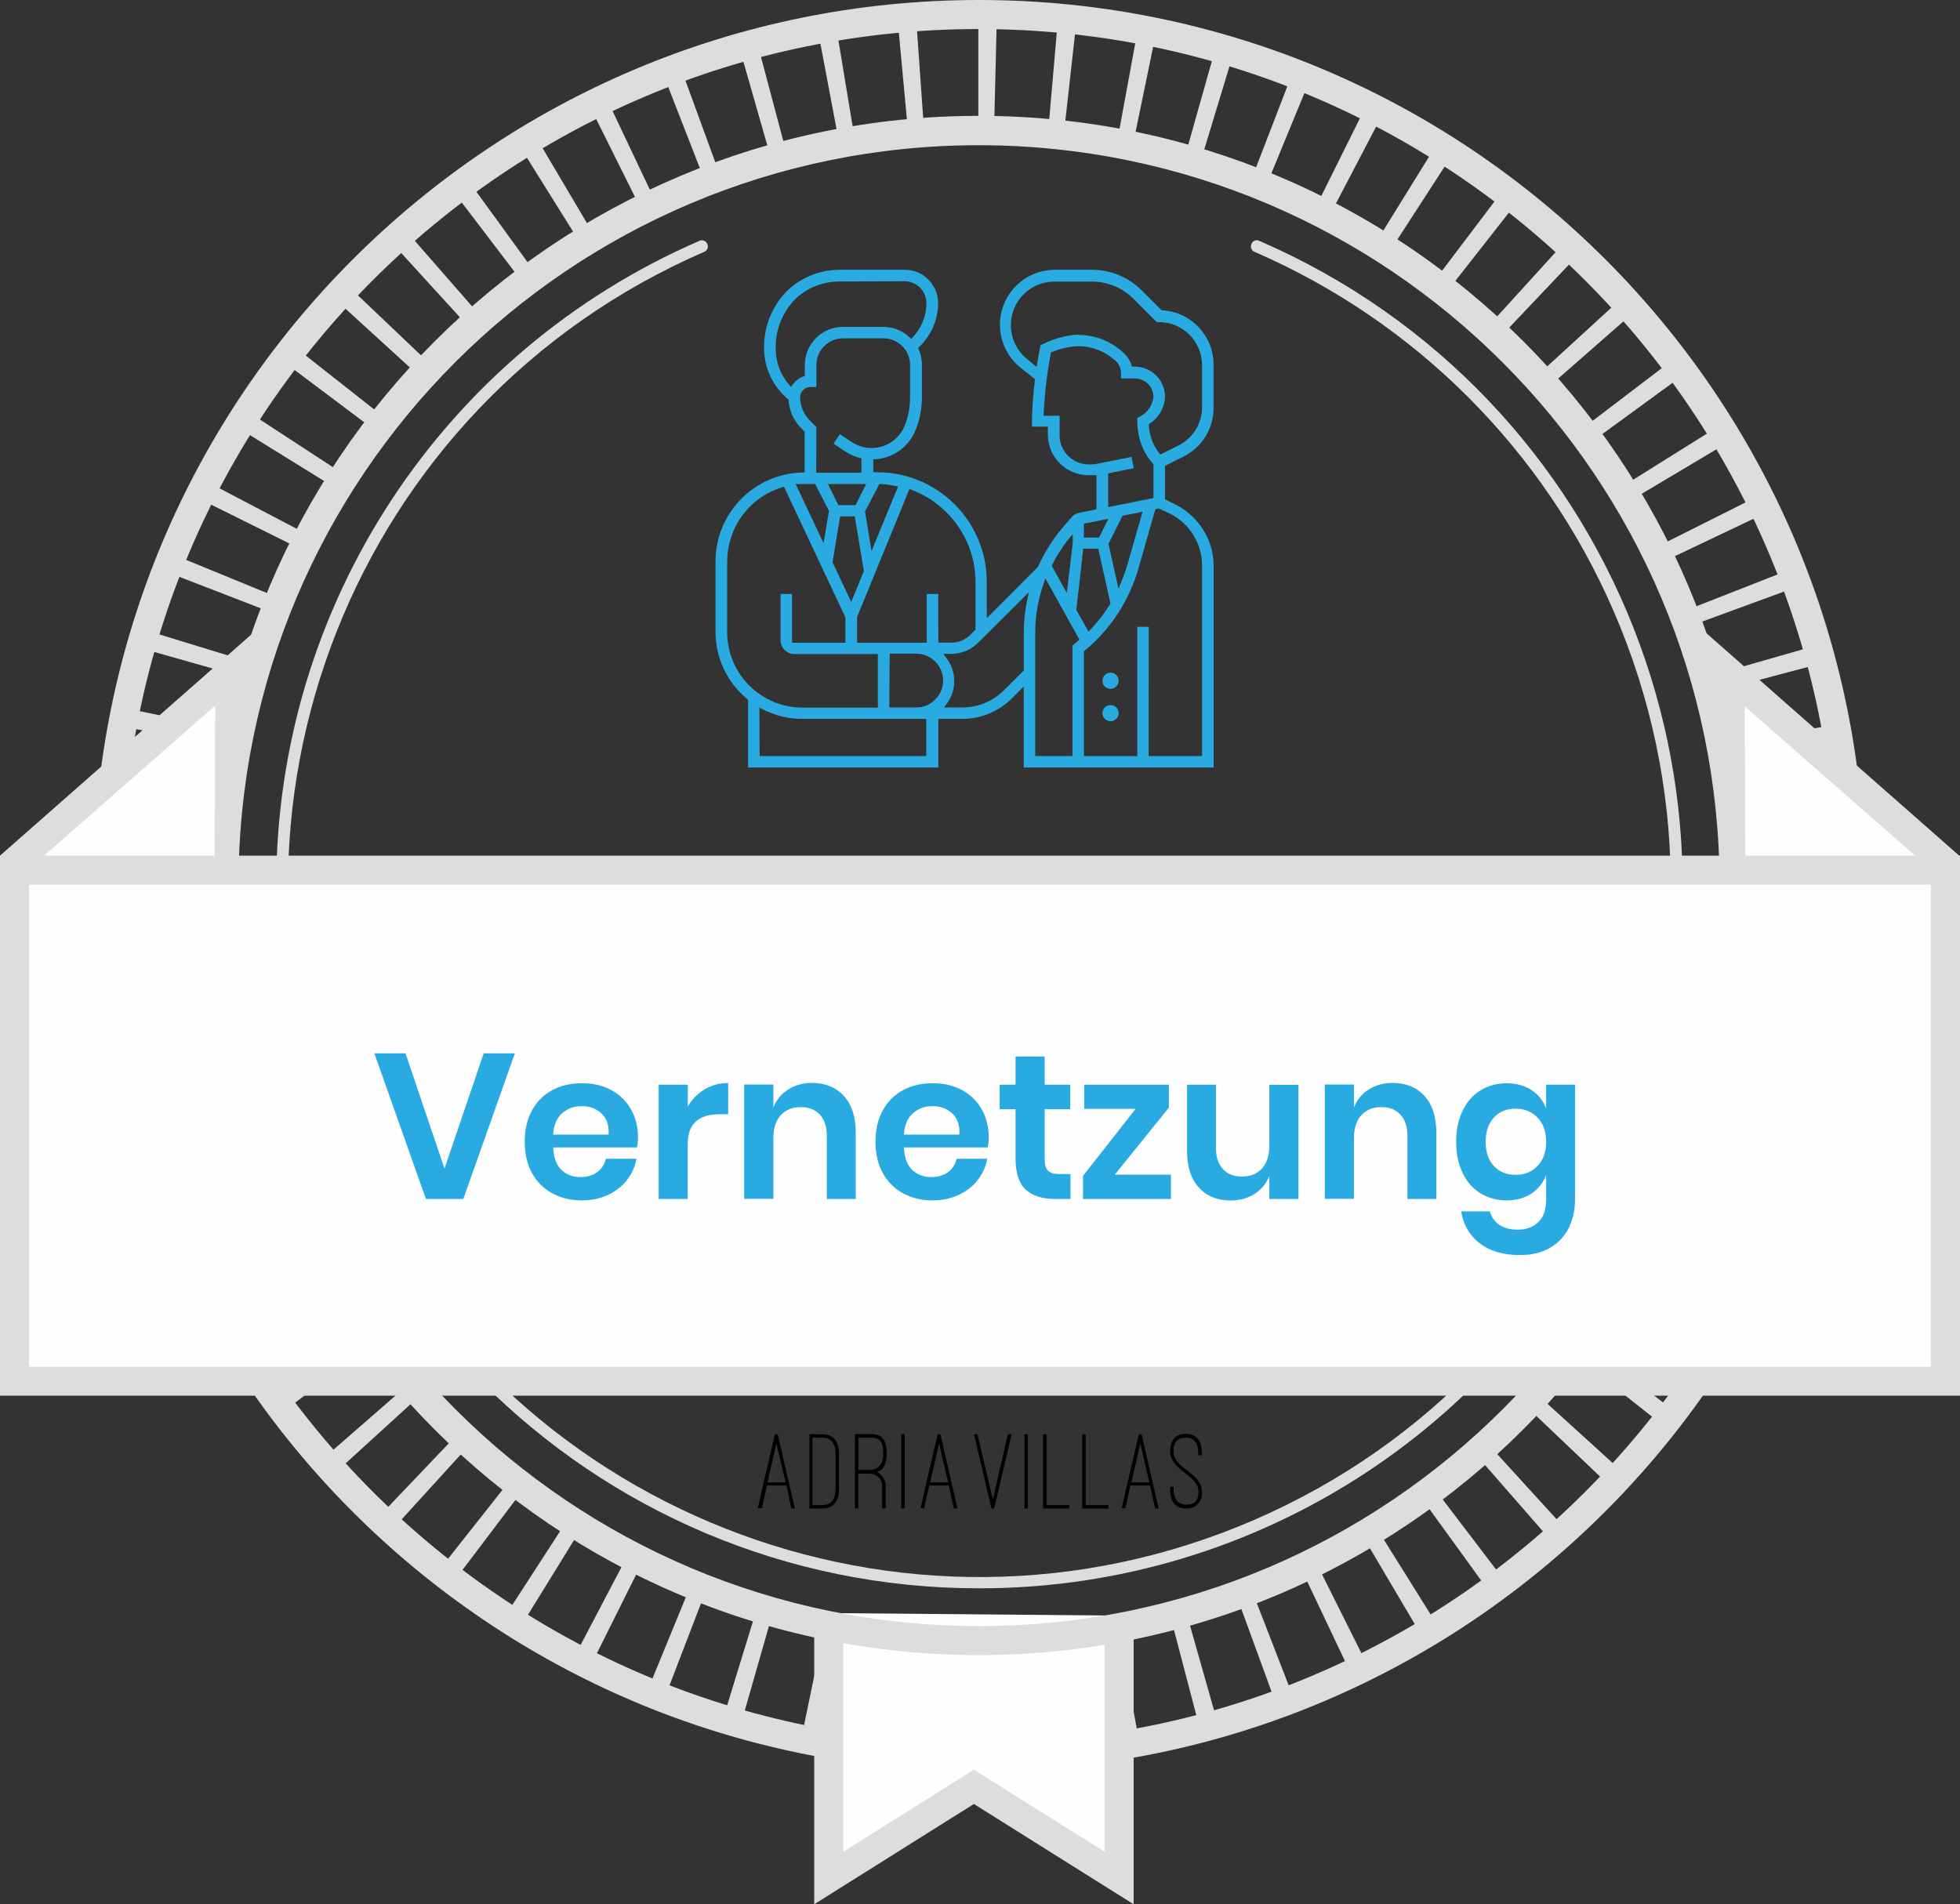
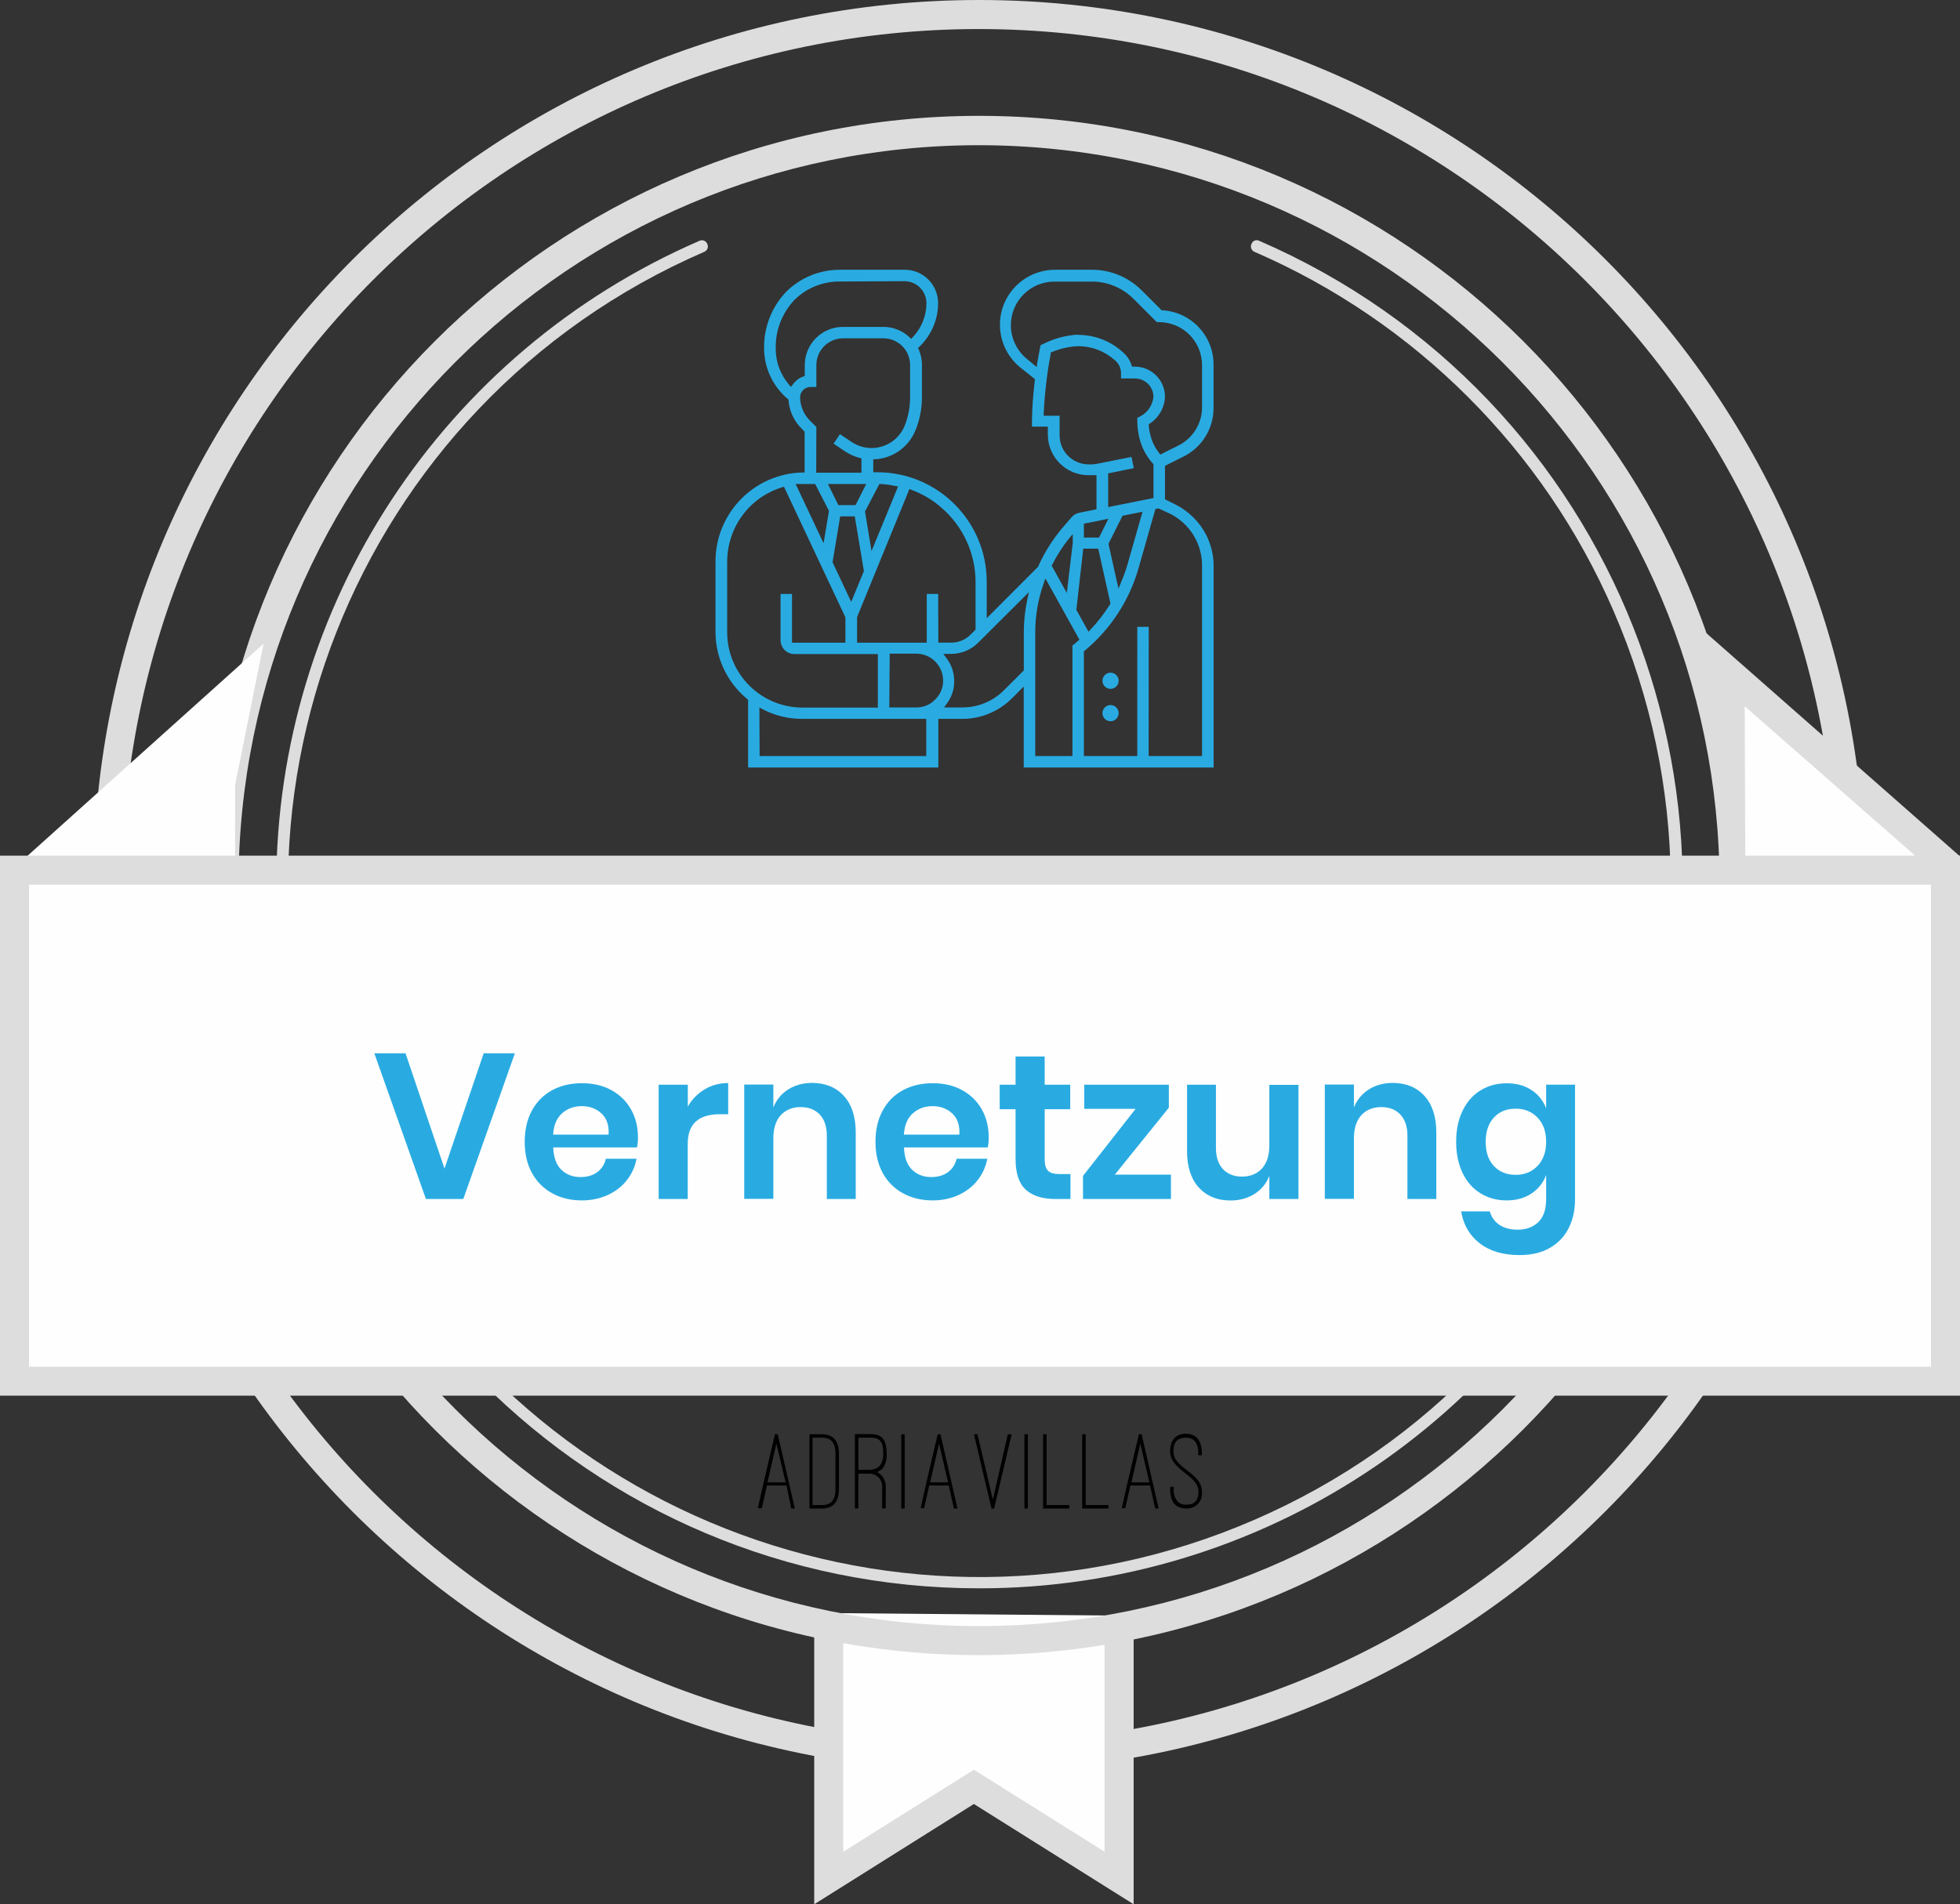
<svg xmlns="http://www.w3.org/2000/svg" version="1.1" id="Layer_1" x="0px" y="0px" viewBox="0 0 246.98 240" style="enable-background:new 0 0 246.98 240;" xml:space="preserve">
  <rect x="0" y="0" width="246.98" height="240" fill="#333333" stroke="none" />
  <style type="text/css">
	.st0{fill:#DDDDDD;}
	.st1{fill:#FEFEFE;}
	.st2{enable-background:new    ;}
	.st3{fill:#29ABE2;}
</style>
  <g id="Layer_2_1_">
    <g id="Layer_1-2">
      <path class="st0" d="M123.37,223.24c-61.65-0.01-111.62-49.98-111.61-111.63S61.74-0.01,123.39,0    C185.03,0.01,235,49.98,235,111.62C234.93,173.24,184.99,223.17,123.37,223.24z M123.37,3.66c-59.65,0-108,48.35-108,108    s48.35,108,108,108s108-48.35,108-108l0,0C231.33,52.03,183,3.7,123.37,3.66z" />
-       <path class="st0" d="M123.42,220.67L123.42,220.67c-0.76,0-1.52,0-2.27,0l0.27-13.17h2V220.67z M131.15,220.4l-0.91-13.14l2-0.17    l1.21,13.12C132.71,220.28,131.93,220.35,131.15,220.4z M113.37,220.22l-2.31-0.23l1.47-13.1c0.68,0.08,1.35,0.15,2,0.21    L113.37,220.22z M141.16,219.22l-2.14-13c0.68-0.11,1.35-0.23,2-0.36l2.41,13L141.16,219.22z M103.39,218.84    c-0.76-0.14-1.52-0.29-2.27-0.45l2.67-12.9c0.67,0.14,1.33,0.27,2,0.39L103.39,218.84z M151,217.14l-3.34-12.75    c0.67-0.17,1.33-0.35,2-0.54l3.6,12.68L151,217.14z M93.57,216.56l-2.24-0.66l3.87-12.6l2,0.58L93.57,216.56z M160.57,214.14    l-4.52-12.38c0.65-0.23,1.29-0.47,1.93-0.72l4.76,12.28L160.57,214.14z M84,213.36c-0.73-0.28-1.45-0.57-2.17-0.87l5-12.18    l1.89,0.76L84,213.36z M169.91,210.26l-5.64-11.9c0.61-0.3,1.23-0.59,1.84-0.9l5.89,11.79c-0.68,0.35-1.37,0.68-2.07,1.01H169.91z     M74.77,209.26c-0.7-0.34-1.39-0.7-2.07-1.06l6.12-11.66l1.83,0.93L74.77,209.26z M178.77,205.53l-6.7-11.34l1.74-1.06l7,11.2    c-0.67,0.42-1.33,0.83-2,1.22L178.77,205.53z M66,204.37c-0.66-0.41-1.32-0.82-2-1.24l7.17-11.06c0.58,0.38,1.15,0.74,1.74,1.1    L66,204.37z M187.23,200l-7.73-10.67c0.55-0.4,1.1-0.8,1.64-1.21l8,10.5C188.48,199.12,187.85,199.58,187.23,200z M57.67,198.67    l-1.84-1.42L64,186.91c0.53,0.42,1.07,0.84,1.62,1.25L57.67,198.67z M195.1,193.77l-8.67-9.93c0.51-0.44,1-0.9,1.52-1.36    l8.88,9.74L195.1,193.77z M49.93,192.24c-0.58-0.52-1.15-1.05-1.71-1.59l9.09-9.54c0.49,0.47,1,0.93,1.49,1.39L49.93,192.24z     M202.37,186.8l-9.55-9.08c0.47-0.5,0.94-1,1.4-1.5l9.78,8.88C203.43,185.67,202.9,186.24,202.37,186.8z M42.8,185.12    c-0.52-0.57-1-1.15-1.55-1.74l9.93-8.66c0.44,0.51,0.9,1,1.36,1.52L42.8,185.12z M209,179.2l-10.37-8.2l1.25-1.62l10.51,8    C209.92,178,209.45,178.59,209,179.2z M36.4,177.38c-0.47-0.61-0.93-1.24-1.38-1.86l10.67-7.73c0.39,0.55,0.8,1.1,1.21,1.64    L36.4,177.38z M214.84,171l-11-7.19c0.37-0.57,0.73-1.15,1.09-1.73l11.2,7C215.69,169.71,215.27,170.37,214.84,171z M30.67,169.09    c-0.41-0.67-0.81-1.33-1.2-2l11.33-6.72c0.35,0.59,0.7,1.17,1.06,1.75L30.67,169.09z M220,162.31l-11.67-6.12    c0.32-0.6,0.63-1.21,0.94-1.83l11.73,5.88C220.66,160.94,220.31,161.63,220,162.31z M25.81,160.31c-0.35-0.69-0.68-1.39-1-2.09    l11.9-5.64c0.29,0.62,0.59,1.23,0.89,1.83L25.81,160.31z M224.27,153.18l-12.18-5c0.26-0.63,0.52-1.27,0.77-1.91l12.23,4.73    c-0.28,0.74-0.57,1.47-0.87,2.18H224.27z M21.69,151.11c-0.29-0.72-0.56-1.45-0.82-2.18l12.37-4.51l0.72,1.92L21.69,151.11z     M227.63,143.69L215,139.82c0.2-0.66,0.39-1.31,0.58-2l12.67,3.61C228.08,142.2,227.86,143,227.63,143.69z M18.48,141.56    c-0.22-0.75-0.42-1.5-0.62-2.25L30.61,136c0.17,0.66,0.35,1.32,0.54,2L18.48,141.56z M230.14,133.93l-12.9-2.68    c0.14-0.67,0.27-1.34,0.4-2l13,2.4C230.45,132.41,230.3,133.17,230.14,133.93z M16.14,131.75c-0.14-0.76-0.28-1.52-0.4-2.29    l13-2.14c0.11,0.67,0.22,1.34,0.35,2L16.14,131.75z M231.73,124l-13.09-1.48c0.08-0.67,0.15-1.35,0.21-2l13.12,1.2    C231.9,122.45,231.82,123.21,231.73,124z M14.78,121.8c-0.07-0.77-0.13-1.54-0.19-2.32l13.14-0.93c0.05,0.68,0.11,1.36,0.17,2    L14.78,121.8z M232.4,113.96l-13.17-0.27c0-0.68,0-1.37,0-2v-0.2h13.18v0.2c0.02,0.7,0.01,1.48-0.01,2.25V113.96z M27.49,111.76    H14.31v-0.1c0-0.74,0-1.48,0-2.21l13.17,0.25c0,0.65,0,1.3,0,2L27.49,111.76z M219,104.61c-0.05-0.68-0.11-1.35-0.17-2l13.17-1.26    c0.07,0.77,0.13,1.54,0.19,2.32L219,104.61z M27.88,102.86l-13.12-1.19c0.07-0.77,0.15-1.54,0.23-2.31l13.1,1.47    C28,101.5,27.94,102.18,27.88,102.86z M217.96,95.86c-0.11-0.67-0.23-1.33-0.36-2l13-2.43c0.14,0.76,0.28,1.52,0.41,2.29    L217.96,95.86z M29.09,94.09l-13-2.39c0.14-0.77,0.29-1.53,0.45-2.29l12.9,2.67C29.33,92.75,29.21,93.42,29.09,94.09z     M216.09,87.17l-0.54-2l12.66-3.63c0.22,0.75,0.42,1.5,0.62,2.25L216.09,87.17z M31.09,85.47l-12.67-3.59    c0.21-0.74,0.43-1.49,0.66-2.23l12.59,3.86C31.47,84.16,31.28,84.82,31.09,85.47z M213.46,78.72c-0.23-0.64-0.47-1.27-0.72-1.91    L225,72c0.29,0.73,0.56,1.45,0.83,2.18L213.46,78.72z M33.9,77.07l-12.29-4.75c0.28-0.73,0.57-1.45,0.86-2.16l12.19,5    C34.4,75.79,34.15,76.43,33.9,77.07z M210.05,70.57c-0.29-0.62-0.59-1.23-0.9-1.83l11.78-5.91c0.35,0.69,0.69,1.39,1,2.09    L210.05,70.57z M37.48,69l-11.8-5.86c0.35-0.7,0.7-1.39,1.06-2.08l11.67,6.12C38.09,67.74,37.78,68.34,37.48,69z M205.89,62.82    c-0.35-0.59-0.7-1.17-1.06-1.75l11.18-7c0.41,0.65,0.81,1.31,1.21,2L205.89,62.82z M41.79,61.21l-11.2-6.93    c0.41-0.66,0.82-1.32,1.25-2l11,7.18C42.51,60.06,42.15,60.63,41.79,61.21z M201,55.37c-0.4-0.55-0.81-1.1-1.22-1.64l10.5-8    c0.46,0.61,0.93,1.23,1.38,1.86L201,55.37z M46.8,53.9L36.28,46c0.47-0.62,0.94-1.23,1.42-1.84l10.35,8.15    C47.63,52.81,47.21,53.36,46.8,53.9z M195.5,48.45c-0.45-0.51-0.9-1-1.36-1.52l9.72-8.9c0.53,0.58,1,1.15,1.55,1.74L195.5,48.45z     M52.5,47.09l-9.73-8.88c0.52-0.57,1-1.14,1.58-1.7l9.55,9.08c-0.52,0.49-0.99,0.99-1.45,1.5H52.5z M189.42,42.09l-1.5-1.4    l8.86-9.74c0.58,0.52,1.14,1.05,1.7,1.58L189.42,42.09z M58.71,40.82l-8.88-9.73l1.73-1.55l8.67,9.92    C59.72,39.9,59.22,40.36,58.71,40.82z M182.71,36.27L181.05,35L189,24.5c0.62,0.46,1.23,0.93,1.83,1.41L182.71,36.27z     M65.52,35.15l-8-10.5c0.62-0.47,1.24-0.93,1.86-1.38l7.74,10.66L65.52,35.15z M175.46,31.15L173.73,30l6.93-11.2    c0.66,0.41,1.32,0.82,2,1.24L175.46,31.15z M72.81,30.15L65.85,19c0.66-0.41,1.32-0.82,2-1.21l6.71,11.34L72.81,30.15z     M167.81,26.66L166,25.7l5.86-11.79c0.7,0.34,1.39,0.69,2.07,1.05L167.81,26.66z M80.52,25.84L74.63,14l2.09-1l5.64,11.9    c-0.61,0.31-1.23,0.61-1.83,0.92L80.52,25.84z M159.77,22.91l-1.9-0.76l4.74-12.29c0.73,0.28,1.45,0.57,2.17,0.87L159.77,22.91z     M88.6,22.25L83.83,10L86,9.13l4.52,12.38c-0.64,0.23-1.28,0.49-1.91,0.72L88.6,22.25z M151.42,19.92l-2-0.57L153,6.67    c0.75,0.21,1.5,0.43,2.24,0.66L151.42,19.92z M97,19.41L93.38,6.74c0.74-0.21,1.49-0.42,2.23-0.61L99,18.87    C98.33,19.04,97.67,19.22,97,19.41z M142.87,17.72c-0.67-0.14-1.33-0.27-2-0.39l2.39-13l2.28,0.44L142.87,17.72z M105.62,17.38    l-2.44-12.95L105.47,4l2.15,13C106.95,17.12,106.28,17.25,105.62,17.38L105.62,17.38z M134.12,16.33l-2-0.2L133.26,3    c0.77,0.07,1.55,0.15,2.32,0.24L134.12,16.33z M114.38,16.15L113.16,3l2.32-0.19L116.41,16C115.73,16,115.05,16.09,114.38,16.15    L114.38,16.15z M125.28,15.75h-2V2.56h0.15h2.17L125.28,15.75z" />
      <polygon class="st1" points="104.43,203.3 104.43,236.69 122.72,225.2 141.02,236.69 141.02,203.62   " />
      <polygon class="st0" points="142.85,240 122.72,227.36 102.6,240 102.6,204.72 106.26,204.72 106.26,233.38 122.72,223.04     139.19,233.38 139.19,204.72 142.85,204.72   " />
      <path class="st0" d="M123.37,208.6c-53.57,0-97-43.43-97-97s43.43-97,97-97s97,43.43,97,97v0    C220.32,165.15,176.92,208.55,123.37,208.6z M123.37,18.3c-51.54,0-93.32,41.78-93.32,93.32s41.78,93.32,93.32,93.32    s93.32-41.78,93.32-93.32C216.63,60.1,174.89,18.36,123.37,18.3z" />
      <path class="st0" d="M123.37,200.18c-48.92,0-88.57-39.66-88.56-88.58c0-35.28,20.95-67.2,53.31-81.24    c0.35-0.18,0.79-0.04,0.97,0.31c0.01,0.02,0.02,0.04,0.03,0.07c0.18,0.36,0.03,0.8-0.33,0.98c-0.02,0.01-0.03,0.02-0.05,0.02    c-44.13,19.15-64.38,70.44-45.23,114.57s70.44,64.38,114.57,45.23s64.38-70.44,45.23-114.57c-8.79-20.27-24.96-36.44-45.23-45.23    c-0.37-0.15-0.55-0.58-0.4-0.95c0.01-0.02,0.01-0.03,0.02-0.05c0.14-0.37,0.54-0.56,0.91-0.42c0.03,0.01,0.06,0.02,0.09,0.04    c44.87,19.47,65.46,71.63,45.99,116.51c-14.04,32.37-45.96,53.31-81.24,53.31L123.37,200.18z" />
      <polygon class="st1" points="29.63,109.56 29.63,98.93 33.21,81.13 1.82,109.34   " />
-       <polygon class="st0" points="2.46,110.55 0,107.84 35.04,77 29.89,100.69 29.9,110.1 27.04,110.07 27.12,88.93   " />
      <polygon class="st1" points="217.34,109.64 217.34,99.01 213.76,81.21 245.15,109.42   " />
      <polygon class="st0" points="244.51,110.63 246.97,107.92 211.93,77.08 217.08,100.77 217.07,110.18 219.93,110.15 219.85,89.01       " />
      <rect x="1.83" y="109.67" class="st1" width="243.32" height="64.41" />
      <path class="st0" d="M247,175.9H0v-68.06h247V175.9z M3.66,172.25h239.66V111.5H3.66V172.25z" />
      <g class="st2">
        <path class="st3" d="M51.1,132.75l4.91,14.53l4.94-14.53h3.93l-6.5,18.36h-4.71l-6.5-18.36H51.1z" />
        <path class="st3" d="M80.27,144.61H69.71c0.05,1.28,0.4,2.23,1.04,2.83c0.64,0.61,1.44,0.91,2.39,0.91     c0.85,0,1.56-0.21,2.12-0.62c0.56-0.42,0.92-0.98,1.08-1.69h3.87c-0.19,1.01-0.6,1.91-1.22,2.7c-0.62,0.8-1.43,1.42-2.41,1.87     c-0.98,0.45-2.07,0.68-3.26,0.68c-1.4,0-2.65-0.3-3.74-0.9c-1.09-0.6-1.94-1.45-2.55-2.56c-0.61-1.11-0.91-2.42-0.91-3.93     s0.3-2.82,0.91-3.94c0.61-1.12,1.46-1.97,2.55-2.56c1.09-0.59,2.34-0.88,3.74-0.88c1.42,0,2.67,0.29,3.73,0.88     c1.07,0.59,1.89,1.4,2.47,2.43c0.58,1.03,0.87,2.21,0.87,3.52C80.4,143.73,80.36,144.14,80.27,144.61z M75.78,140.32     c-0.67-0.61-1.49-0.91-2.46-0.91c-0.99,0-1.82,0.3-2.5,0.91c-0.68,0.61-1.05,1.5-1.12,2.68h6.99     C76.76,141.82,76.45,140.93,75.78,140.32z" />
        <path class="st3" d="M88.8,137.29c0.88-0.53,1.87-0.79,2.96-0.79v3.93h-1.07c-2.69,0-4.03,1.25-4.03,3.74v6.94H83v-14.4h3.67     v2.76C87.2,138.54,87.91,137.82,88.8,137.29z" />
        <path class="st3" d="M106.35,138.14c0.99,1.09,1.48,2.63,1.48,4.6v8.37h-3.64v-7.96c0-1.14-0.29-2.03-0.88-2.67     c-0.59-0.63-1.4-0.95-2.42-0.95c-1.04,0-1.87,0.34-2.5,1.01c-0.62,0.68-0.94,1.65-0.94,2.91v7.64h-3.67v-14.4h3.67v2.89     c0.38-0.97,1.01-1.73,1.88-2.28c0.88-0.55,1.89-0.82,3.03-0.82C104.03,136.5,105.36,137.04,106.35,138.14z" />
        <path class="st3" d="M124.47,144.61h-10.56c0.05,1.28,0.4,2.23,1.04,2.83c0.64,0.61,1.44,0.91,2.39,0.91     c0.85,0,1.56-0.21,2.12-0.62c0.56-0.42,0.92-0.98,1.08-1.69h3.87c-0.19,1.01-0.6,1.91-1.22,2.7c-0.62,0.8-1.43,1.42-2.41,1.87     c-0.98,0.45-2.07,0.68-3.26,0.68c-1.4,0-2.65-0.3-3.74-0.9c-1.09-0.6-1.94-1.45-2.55-2.56c-0.61-1.11-0.91-2.42-0.91-3.93     s0.3-2.82,0.91-3.94c0.61-1.12,1.46-1.97,2.55-2.56c1.09-0.59,2.34-0.88,3.74-0.88c1.42,0,2.67,0.29,3.73,0.88     c1.07,0.59,1.89,1.4,2.47,2.43c0.58,1.03,0.87,2.21,0.87,3.52C124.6,143.73,124.56,144.14,124.47,144.61z M119.98,140.32     c-0.67-0.61-1.49-0.91-2.46-0.91c-0.99,0-1.82,0.3-2.5,0.91c-0.68,0.61-1.05,1.5-1.12,2.68h6.99     C120.96,141.82,120.65,140.93,119.98,140.32z" />
        <path class="st3" d="M134.89,147.96v3.15h-1.92c-1.61,0-2.85-0.39-3.71-1.17c-0.86-0.78-1.29-2.08-1.29-3.9v-6.24h-2v-3.09h2     v-3.56h3.67v3.56h3.22v3.09h-3.22v6.29c0,0.69,0.14,1.18,0.42,1.46s0.75,0.42,1.4,0.42H134.89z" />
        <path class="st3" d="M140.48,148.04h7.07v3.07h-11.08v-2.91l6.63-8.45h-6.47v-3.04h10.66v2.89L140.48,148.04z" />
        <path class="st3" d="M163.62,136.71v14.4h-3.67v-2.91c-0.38,0.97-1.01,1.73-1.88,2.28s-1.88,0.82-3.03,0.82     c-1.66,0-2.99-0.55-3.98-1.64s-1.48-2.62-1.48-4.58v-8.37h3.64v7.96c0,1.14,0.29,2.03,0.88,2.67c0.59,0.63,1.39,0.95,2.39,0.95     c1.06,0,1.9-0.34,2.52-1.01c0.62-0.68,0.94-1.65,0.94-2.91v-7.64H163.62z" />
        <path class="st3" d="M179.51,138.14c0.99,1.09,1.48,2.63,1.48,4.6v8.37h-3.64v-7.96c0-1.14-0.29-2.03-0.88-2.67     c-0.59-0.63-1.4-0.95-2.42-0.95c-1.04,0-1.87,0.34-2.5,1.01c-0.62,0.68-0.94,1.65-0.94,2.91v7.64h-3.67v-14.4h3.67v2.89     c0.38-0.97,1.01-1.73,1.88-2.28c0.88-0.55,1.88-0.82,3.03-0.82C177.2,136.5,178.52,137.04,179.51,138.14z" />
        <path class="st3" d="M192.98,137.38c0.87,0.57,1.48,1.34,1.85,2.31v-2.99h3.64v14.46c0,1.33-0.26,2.54-0.79,3.6     c-0.53,1.07-1.32,1.9-2.37,2.51c-1.05,0.61-2.32,0.91-3.81,0.91c-2.08,0-3.76-0.49-5.04-1.48c-1.28-0.99-2.06-2.33-2.34-4.03     h3.61c0.21,0.73,0.61,1.3,1.21,1.7s1.37,0.61,2.3,0.61c1.07,0,1.94-0.32,2.6-0.95c0.66-0.63,0.99-1.59,0.99-2.87v-3.07     c-0.36,0.97-0.98,1.75-1.85,2.33c-0.87,0.58-1.91,0.87-3.12,0.87s-2.31-0.29-3.28-0.88c-0.97-0.59-1.73-1.44-2.27-2.56     s-0.82-2.43-0.82-3.94s0.27-2.82,0.82-3.94c0.55-1.12,1.3-1.97,2.27-2.56c0.97-0.59,2.06-0.88,3.28-0.88     S192.11,136.81,192.98,137.38z M188.25,140.84c-0.69,0.75-1.04,1.77-1.04,3.07s0.35,2.32,1.04,3.05     c0.69,0.74,1.61,1.11,2.76,1.11c1.11,0,2.02-0.38,2.74-1.13c0.72-0.75,1.08-1.76,1.08-3.03c0-1.28-0.36-2.3-1.08-3.05     c-0.72-0.75-1.63-1.13-2.74-1.13C189.86,139.72,188.94,140.1,188.25,140.84z" />
      </g>
      <path d="M118.33,181.94l1.14,4.89h-2.27L118.33,181.94z M120.2,190.12h0.45l-2.14-9.36h-0.35l-1.42,6.07l0,0l-0.73,3.25h0.44    l0.64-2.86h2.47L120.2,190.12z M114,180.76h-0.43v9.36H114L114,180.76z M108.17,181.19h1.53c1.24,0,1.6,0.58,1.6,2    s-0.64,2.06-1.88,2.06h-1.25V181.19z M111.62,187.51c0.03-0.61-0.19-1.21-0.63-1.65c-0.14-0.14-0.3-0.25-0.47-0.34    c0.25-0.1,0.49-0.25,0.69-0.43c0.39-0.54,0.57-1.2,0.52-1.86c0-1.71-0.53-2.49-2-2.49h-2v9.37h0.43v-4.38h1.25    c0.89-0.08,1.67,0.57,1.75,1.45c0.01,0.11,0.01,0.22,0,0.33v2.6h0.45L111.62,187.51z M103.55,181.19c1.21,0,1.73,0.65,1.73,2.1    v4.3c0,1.45-0.52,2.1-1.73,2.1h-1.17v-8.5L103.55,181.19z M103.55,190.12c1.49,0,2.17-0.86,2.17-2.53v-4.3    c0-1.67-0.68-2.53-2.17-2.53H102v9.36H103.55z M97.83,181.94l1.17,4.89h-2.29L97.83,181.94z M99.71,190.12h0.45L98,180.76h-0.35    l-1.42,6.07l0,0l-0.74,3.25H96l0.64-2.86h2.47L99.71,190.12z" />
      <path d="M147.45,187.64c0,1.65,0.67,2.47,2,2.47c1.03,0.08,1.93-0.69,2.01-1.72c0.01-0.14,0.01-0.28-0.01-0.41    c0-2.4-3.59-2.85-3.59-5.07c0-1.21,0.57-1.72,1.57-1.72s1.57,0.64,1.57,2v0.22h0.45v-0.22c0-1.61-0.7-2.49-2-2.49s-2,0.81-2,2.21    c0,2.42,3.57,3,3.57,5.07c0,1.24-0.57,1.66-1.57,1.66c-0.36,0.02-0.72-0.1-1-0.34c-0.42-0.46-0.62-1.08-0.55-1.7v-0.21h-0.43    L147.45,187.64z M143.69,181.94l1.14,4.89h-2.26L143.69,181.94z M145.57,190.12H146l-2.14-9.36h-0.35l-1.42,6.07l0,0l-0.74,3.25    h0.45l0.64-2.86h2.47L145.57,190.12z M139.67,189.69h-2.86v-8.93h-0.44v9.36h3.3V189.69z M134.75,189.69h-2.87v-8.93h-0.44v9.36    h3.31V189.69z M129.52,180.76h-0.43v9.36h0.43V180.76z M123.17,180.76h-0.44l2.21,9.37h0.33l2.21-9.37H127l-1.89,8.24    L123.17,180.76z" />
      <path class="st3" d="M129,96.73V86.52L127.53,88c-1.67,1.67-3.93,2.61-6.29,2.6h-3v6.13H94.27v-8.54l-0.11-0.09    c-2.52-2.07-3.99-5.16-4-8.43v-8.89c-0.01-6.09,4.85-11.08,10.94-11.23h0.29v-5.13L101,54c-0.95-0.93-1.53-2.18-1.63-3.51v-0.12    l-0.09-0.08c-1.9-1.59-3-3.94-3-6.42c-0.03-2.61,0.94-5.12,2.72-7.03c1.79-1.81,4.22-2.83,6.76-2.84H114    c2.32-0.01,4.2,1.87,4.21,4.19c0,0,0,0.01,0,0.01c0,2.08-0.86,4.07-2.37,5.51l-0.16,0.14l0.09,0.19c0.26,0.6,0.4,1.25,0.4,1.91    v4.16c0,1.39-0.27,2.78-0.79,4.07c-0.83,2.11-2.8,3.55-5.06,3.7h-0.28v1.64h0.49c7.62-0.01,13.8,6.17,13.81,13.79    c0,0.01,0,0.01,0,0.02v4.58l6.46-6.47l0,0c0.77-1.74,1.78-3.36,3-4.82l1.23-1.43c0.26-0.3,0.61-0.5,1-0.57l2.14-0.43v-4.3h-0.32    h-0.19h-0.22h-0.28c-2.83,0-5.12-2.29-5.12-5.12v-1h-2v-0.72c0.02-1.71,0.15-3.41,0.36-5.11v-0.17l-1.87-1.49    c-2.95-2.43-3.38-6.8-0.95-9.75c1.3-1.58,3.24-2.51,5.29-2.53h4.71c2.36-0.01,4.62,0.93,6.29,2.6l2.51,2.51h0.11    c3.64,0.22,6.46,3.25,6.43,6.89v5.41c0.01,2.6-1.46,4.97-3.78,6.13l-2.34,1.17v4.22l1.29,0.64c1.68,0.84,3.05,2.19,3.91,3.86    c0.61,1.21,0.93,2.55,0.93,3.91v25.39H129z M144.74,95.29h6.73v-24c0.01-2.76-1.54-5.28-4-6.53L146,64.08l-0.41,0.08l-2.1,7.37    c-1.15,4.1-3.52,7.75-6.8,10.47l-0.11,0.09v13.2h6.73V79h1.44L144.74,95.29z M131.51,73.54c-0.7,1.98-1.06,4.06-1.06,6.16v15.59    h4.69V81.36l0.27-0.21l0.26-0.23l0.35-0.3l-4.29-7.72L131.51,73.54z M95.72,95.29h21V90.6h-15.6c-1.74,0.01-3.45-0.4-5-1.2    l-0.43-0.23L95.72,95.29z M98.54,61.42c-1,0.31-1.95,0.77-2.81,1.38c-2.58,1.85-4.1,4.83-4.1,8v8.89    c0.01,5.24,4.25,9.48,9.49,9.49h9.5v-6.75H100.1c-0.96,0-1.74-0.78-1.74-1.74v-5.83h1.44V81h6.73v-3.2l-7.74-16.46L98.54,61.42z     M112.06,89.16h3.5c0.86-0.01,1.69-0.37,2.28-1c0.63-0.6,0.99-1.43,1-2.3c0.05-1.87-1.43-3.43-3.3-3.48c-0.02,0-0.04,0-0.06,0    h-3.37L112.06,89.16z M119.24,82.91c0.64,0.83,1,1.85,1,2.9c0.02,1.03-0.31,2.04-0.93,2.87l-0.35,0.48h2.28    c1.97,0.01,3.87-0.76,5.26-2.16l2.51-2.5v-4.8c0-1.37,0.15-2.73,0.43-4.07l0.21-1L123.26,81c-0.9,0.9-2.12,1.41-3.4,1.41h-1    L119.24,82.91z M118.24,80.99h1.67c0.89,0,1.75-0.36,2.38-1l0.64-0.63v-6c0-3.59-1.56-7.01-4.28-9.36    c-1.11-0.98-2.39-1.74-3.78-2.26l-0.27-0.11L108,77.77V81h8.78v-6.14h1.44L118.24,80.99z M135.63,76.86l1.53,2.75l0.28-0.29    c0.91-0.96,1.72-2.02,2.43-3.14l0.06-0.11l-1.54-6.92h-1.89L135.63,76.86z M104.91,70.86l2.35,5l1.6-3.89l-1.15-6.89h-1.84    L104.91,70.86z M134.6,68c-0.77,0.98-1.44,2.03-2,3.15l-0.08,0.14l1.91,3.44l0.75-6.31v-1.11L134.6,68z M141.45,65l-1.77,3.54    l1.26,5.65l0.36-0.88c0.3-0.7,0.56-1.42,0.77-2.15l1.9-6.66L141.45,65z M109,64.46l0.82,5l3.35-8.15l-0.36-0.06    c-0.6-0.13-1.2-0.22-1.81-0.25h-0.19L109,64.46z M101.43,61c-0.17,0-0.33,0-0.5,0h-0.24h-0.43l3.52,7.47l0.68-4.08L102.72,61    H101.43z M136.58,66v1.75h1.91l1.18-2.37L136.58,66z M139.64,59.66v4.25l5.71-1.14V58.5l-0.08-0.08c-0.81-0.9-1.39-1.99-1.68-3.16    c-0.18-0.7-0.27-1.42-0.28-2.15v-0.45l0.4-0.2c0.93-0.49,1.54-1.42,1.64-2.46c-0.02-1.28-1.07-2.31-2.35-2.3h-1.74V47    c-0.01-0.63-0.3-1.23-0.8-1.62c-1.27-1.13-2.91-1.76-4.61-1.75c-1.14,0.05-2.25,0.3-3.3,0.74l-0.15,0.06v0.16    c-0.47,2.48-0.76,4.98-0.88,7.5v0.31h2v2.46c-0.01,2.02,1.63,3.66,3.65,3.67c0.01,0,0.02,0,0.03,0h0.28    c0.24,0,0.48-0.02,0.72-0.07l4.38-0.87l0.29,1.41L139.64,59.66z M105.64,63.66h2.17l1.34-2.66h-4.82L105.64,63.66z M102.85,59.58    h5.7v-1.81l-0.22-0.06c-0.64-0.16-1.24-0.43-1.79-0.79l-1.5-1l0.8-1.2l1.5,1c2.07,1.37,4.86,0.81,6.24-1.27    c0.17-0.25,0.31-0.52,0.42-0.8c0.45-1.13,0.68-2.33,0.68-3.54V46c0-1.86-1.5-3.36-3.36-3.36l0,0h-5.11    c-1.85,0.02-3.33,1.51-3.34,3.36v2.77h-0.72c-0.7,0-1.28,0.53-1.33,1.23c-0.01,1.12,0.44,2.2,1.23,3l0.82,0.81L102.85,59.58z     M135.85,42.21c2.05-0.01,4.03,0.74,5.56,2.11c0.54,0.44,0.95,1.02,1.17,1.68l0.06,0.21H143c2.09-0.01,3.79,1.69,3.8,3.78    c0,0,0,0.01,0,0.01c-0.05,1.36-0.76,2.62-1.9,3.37l-0.14,0.1v0.17c0.03,0.42,0.1,0.83,0.21,1.24c0.2,0.81,0.57,1.56,1.09,2.21    l0.15,0.2l2.26-1.13c1.84-0.91,3.01-2.79,3-4.84V46c-0.01-2.98-2.43-5.4-5.41-5.4h-0.29l-2.93-2.93c-1.39-1.4-3.29-2.19-5.27-2.18    h-4.71c-3.03,0-5.49,2.47-5.48,5.5c0,1.66,0.76,3.23,2.05,4.27l1.2,1l0.08-0.51c0.1-0.61,0.21-1.24,0.34-1.89l0.07-0.35l0.32-0.15    c1.38-0.7,2.88-1.1,4.42-1.19L135.85,42.21z M105.75,35.48c-2.13,0-4.17,0.84-5.67,2.35c-1.55,1.66-2.39,3.85-2.33,6.12    c-0.01,1.66,0.59,3.27,1.68,4.53l0.24,0.29l0.23-0.31c0.33-0.46,0.78-0.81,1.31-1l0.2-0.07V46c0.01-2.65,2.16-4.8,4.81-4.8h5.11    c1.22,0,2.38,0.47,3.27,1.3l0.22,0.21l0.2-0.22c1.09-1.14,1.71-2.66,1.72-4.24c0.02-1.53-1.2-2.79-2.73-2.81c0,0-0.01,0-0.01,0    L105.75,35.48z" />
      <circle class="st3" cx="139.94" cy="89.88" r="1.02" />
      <circle class="st3" cx="139.94" cy="89.88" r="0.72" />
      <circle class="st3" cx="139.94" cy="85.8" r="1.02" />
      <circle class="st3" cx="139.94" cy="85.8" r="0.72" />
    </g>
  </g>
</svg>